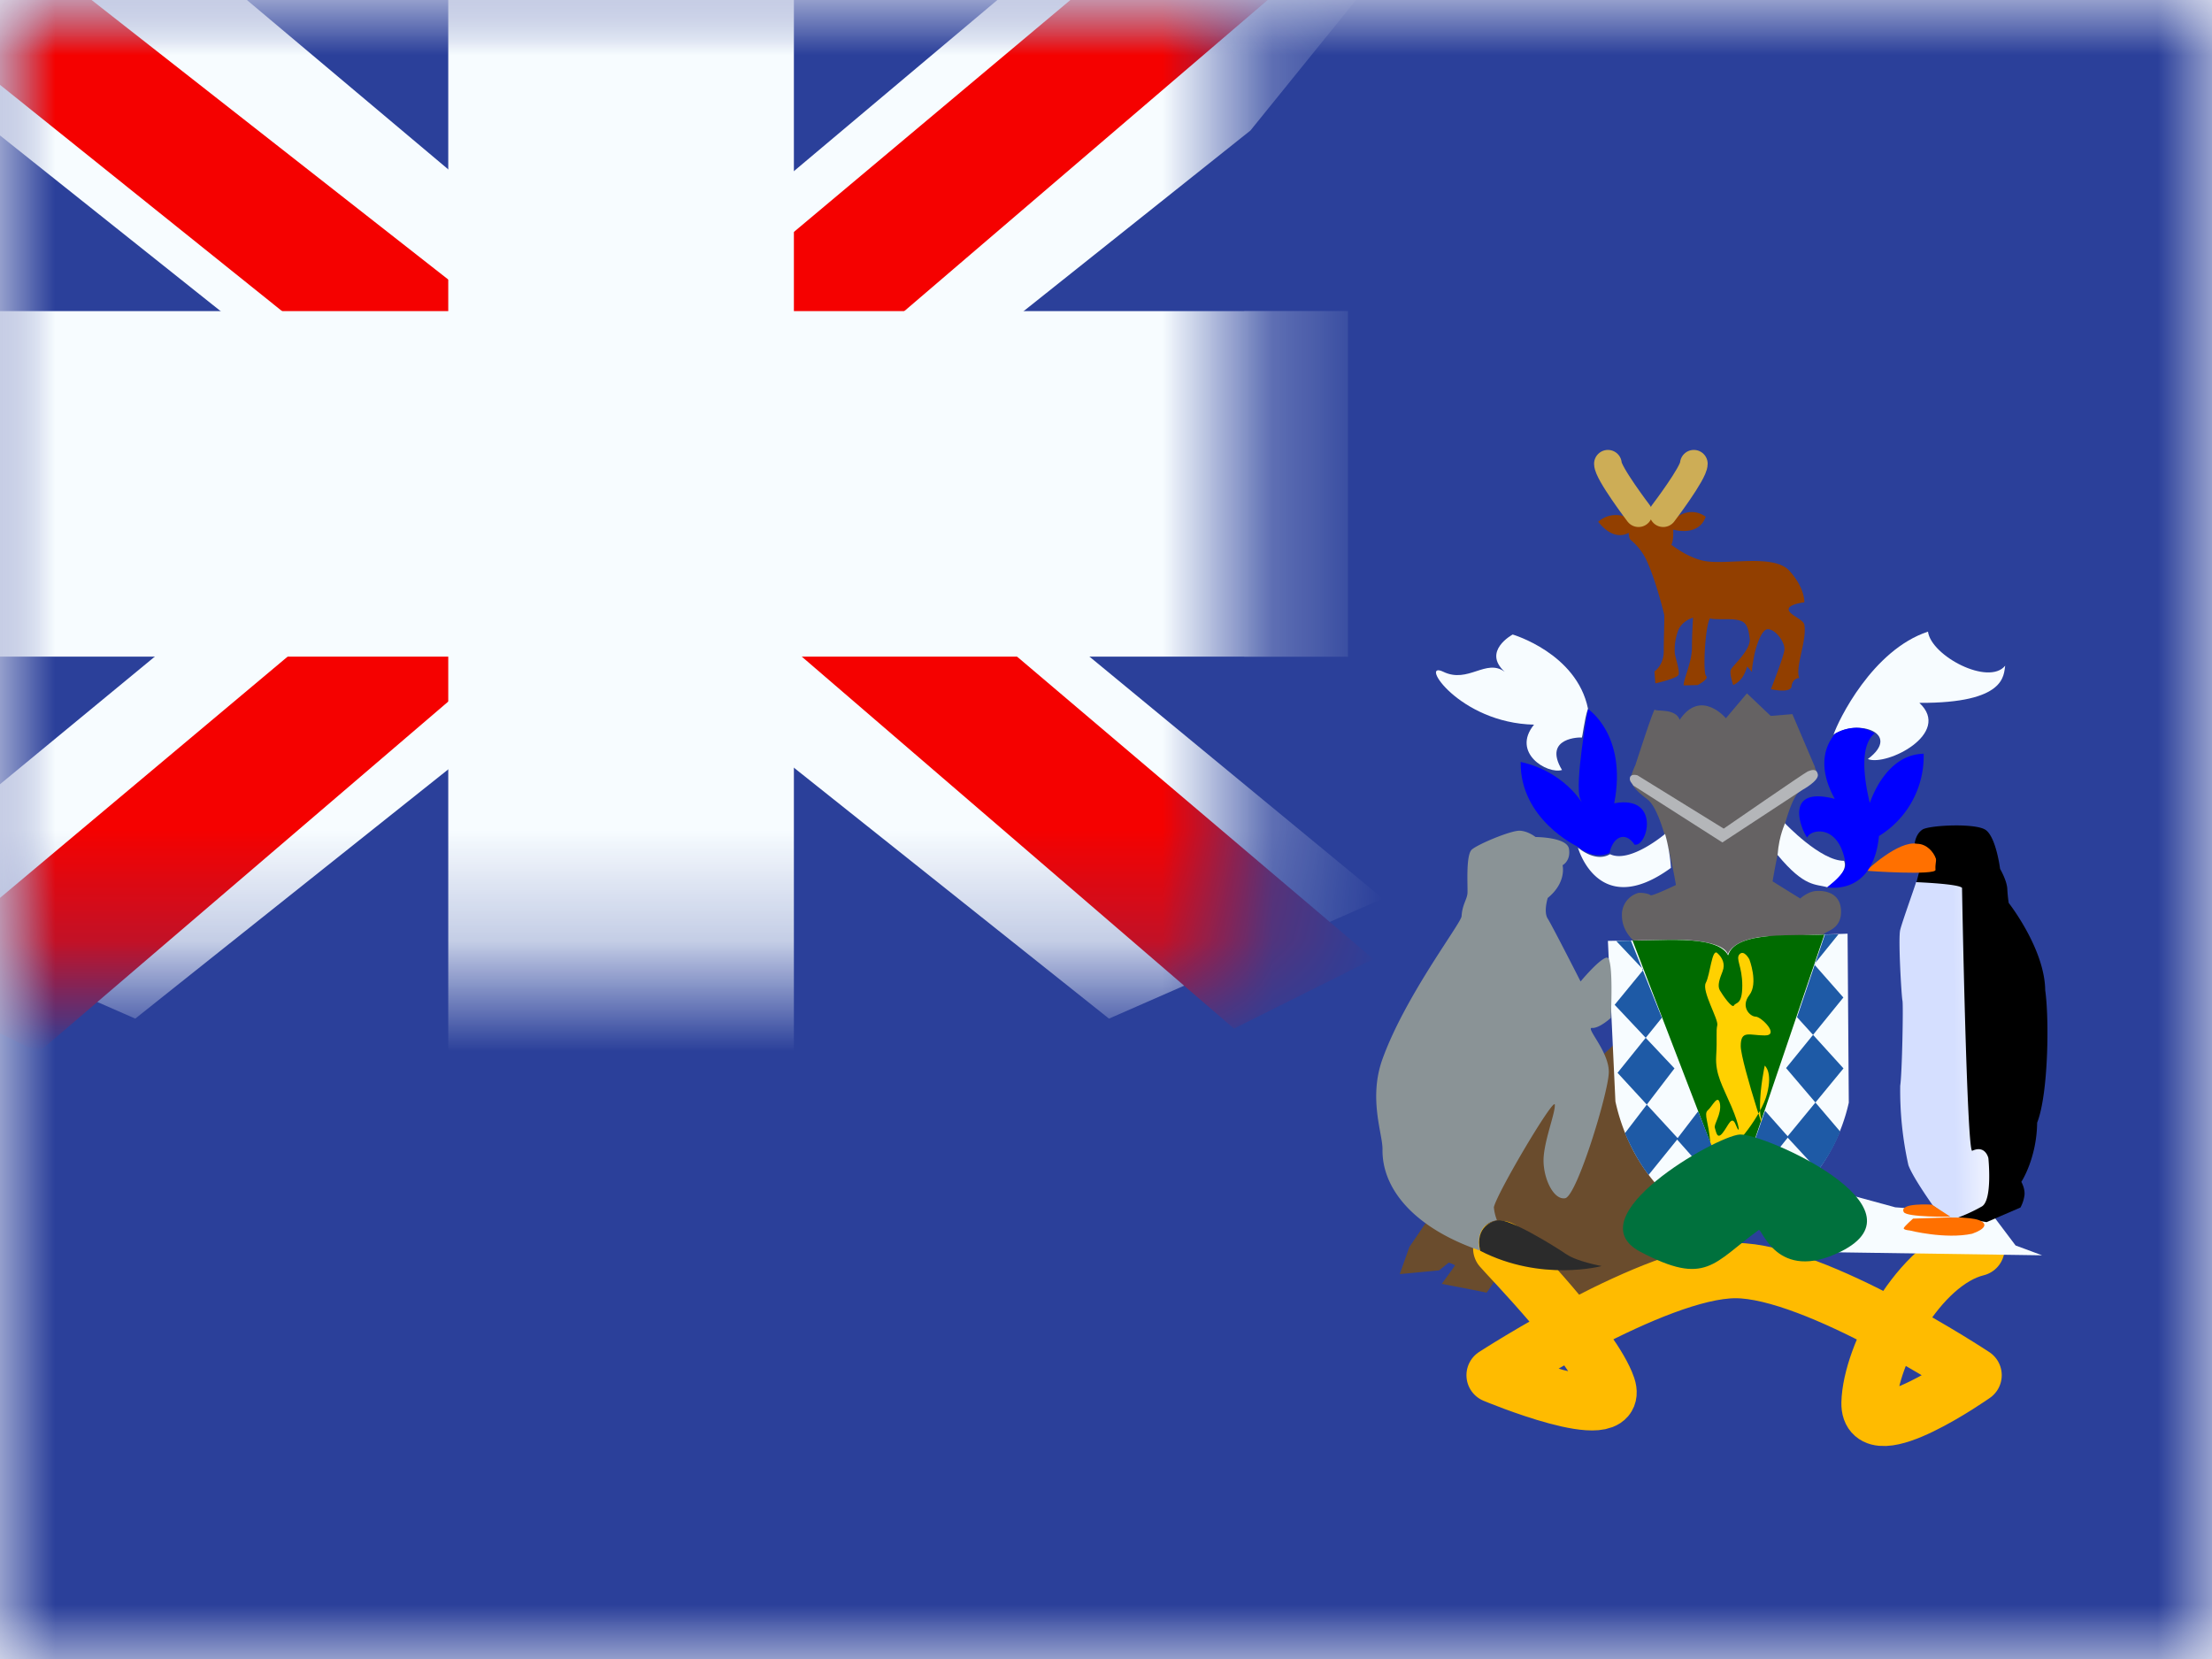
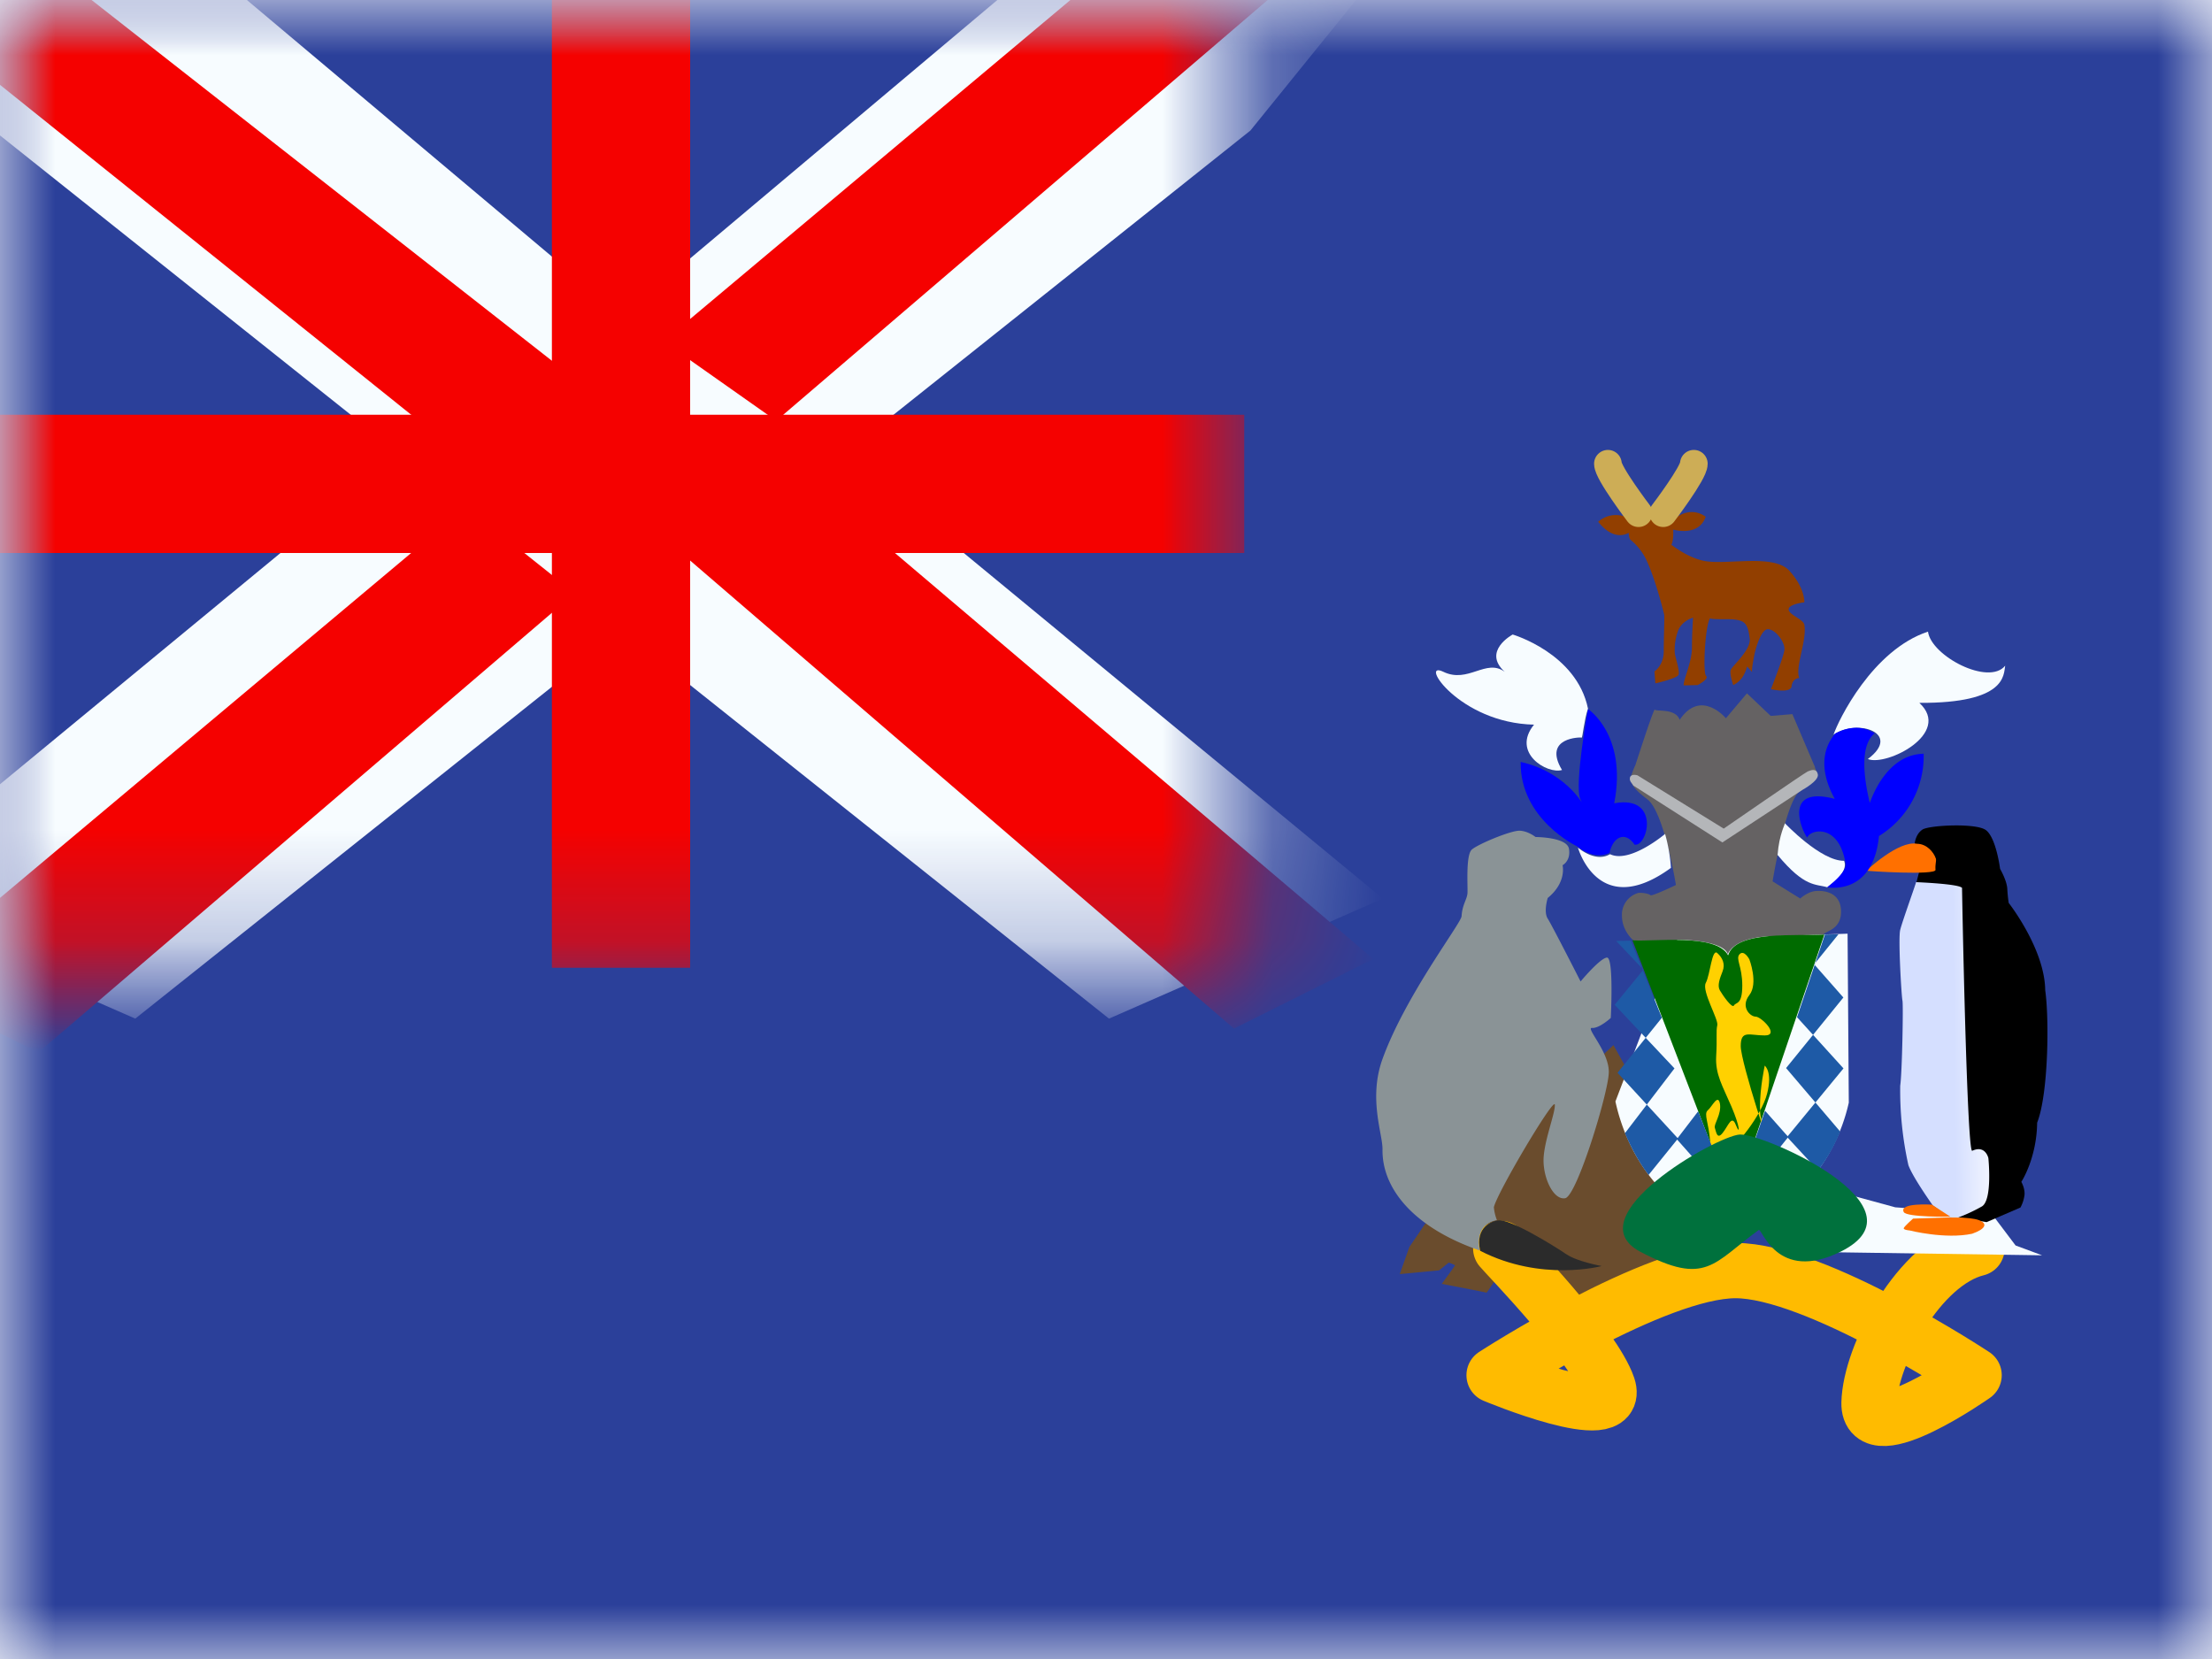
<svg xmlns="http://www.w3.org/2000/svg" width="20" height="15" fill="none">
  <mask id="a" maskUnits="userSpaceOnUse" x="0" y="0" width="20" height="15">
    <path fill="#fff" d="M0 0h20v15H0z" />
  </mask>
  <g mask="url(#a)">
    <path fill-rule="evenodd" clip-rule="evenodd" d="M0 0h20v15H0V0z" fill="#2B409A" />
    <path d="M15.199 11.595a.817.817 0 01-.178-.075s-.101.16-.154.169c-.053.009-.327-.099-.327-.099s-.192.15-.235.14a81.61 81.61 0 01-.486-.102l-.24-.15s-.134.215-.14.21c-.004-.004-.403-.08-.403-.08s.12-.164.12-.168a.298.298 0 00-.057-.024l-.087.07-.356.034.087-.245.14-.206 1.705-1.62.841 1.516-.124.456s-.068.174-.106.174z" fill="#6A4C2D" />
    <path d="M13.569 11.288c.06.072.842.872.97 1.25.126.38-1.03-.104-1.03-.104s1.456-.946 2.183-.946c.727 0 2.157.946 2.157.946s-.96.675-.95.25c.01-.427.45-1.266.976-1.396" stroke="#FB0" stroke-width=".5" stroke-linecap="round" stroke-linejoin="round" />
    <path d="M18.464 11.35l-.24-.089-.211-.28-.877-.065-.8-.218-.336.225.181.237.444.163 1.839.027z" fill="#F7FCFF" />
    <g filter="url(#GS_-__S__Georgia_and_S__Sandwich_Islands__filter0_d)">
      <path d="M14.962 6.166c.008.02.187-.016.225.092.192-.285.418-.014.418-.014l.19-.225.215.204.196-.016.206.483-1.623-.03s.165-.514.173-.494z" fill="#656263" />
    </g>
    <path d="M16.645 8.221c-.013-.153-.149-.17-.225-.165-.075.005-.143.068-.143.068l-.25-.155s.125-.772.258-.82c.126-.09.148-.128.148-.149a.509.509 0 00-.047-.103l-.816-.094-.772.09s-.06.12-.052.156c.008.035.01.074.149.178.152.115.258.775.258.775s-.217.104-.23.092c-.013-.013-.078-.026-.112-.02a.204.204 0 00-.146.206c0 .145.112.23.112.23s.738.54.848.739c.107-.24.808-.78.892-.821.034-.02.14-.054.128-.207z" fill="#656263" />
    <path d="M17.381 7.501c.062-.04.47-.06.568 0 .098.06.135.355.135.355s.061.104.065.18c.004.076.013.128.013.128s.326.415.33.79c.037.256.029.938-.073 1.197-.004.324-.143.535-.143.535s.033.056.029.116a.322.322 0 01-.037.116l-.306.132-.34-.056-.384-1.122.09-1.896.025-.096-.041-.255s.008-.084.07-.124z" fill="#000" />
-     <path d="M15.164 8.496s.413 0 .458.131c.078-.174.435-.163.435-.163l.648-.022.011 1.528a1.647 1.647 0 01-1.05 1.19c-.577-.182-.942-.659-1.06-1.201l-.068-1.452.626-.01z" fill="#F7FCFF" />
+     <path d="M15.164 8.496s.413 0 .458.131c.078-.174.435-.163.435-.163l.648-.022.011 1.528a1.647 1.647 0 01-1.05 1.19c-.577-.182-.942-.659-1.06-1.201z" fill="#F7FCFF" />
    <path d="M14.76 8.502l.912 2.372.823-2.424c-.255.016-.803-.04-.87.188-.106-.203-.683-.121-.864-.136z" fill="#006B00" />
    <path fill-rule="evenodd" clip-rule="evenodd" d="M15.817 8.674s.083.216 0 .323c-.083.107.007.195.057.195s.222.17.082.17c-.139 0-.217-.053-.217.096 0 .15.306 1.08.262.878-.045-.203-.088-.155-.088-.33 0-.176.043-.371.043-.371s.073.055.021.255c-.052.2-.29.49-.35.502-.06.011-.152.104-.164-.067-.012-.172-.061-.253-.022-.286.04-.034.092-.153.11-.06.016.095-.058.185-.046.219.012.034.019.11.07.046.052-.064.082-.17.12-.072.039.098.04.02-.04-.167s-.147-.29-.138-.455c.01-.165-.003-.226.01-.28.013-.052-.143-.31-.104-.383.04-.074.055-.314.104-.27.048.043.073.1.048.165-.025.064-.05.128-.025.172.025.043.111.168.128.137.017-.032.075-.001.075-.18 0-.178-.064-.241-.024-.284.041-.042.088.047.088.047z" fill="#FFD100" />
    <path d="M16.5 8.45l.123-.003-.22.272.264.3-.518.638.489.574a1.488 1.488 0 01-.2.352l-.28-.303.51-.62-.42-.463.252-.747zm-1.887.058l.246.26-.26.317.541.575-.448.586c.054.128.131.271.214.377l.266-.329-.547-.594.401-.498-.28-.697-.133.003z" fill="#1E5AA6" />
    <path d="M15.354 10.048l-.193.252.69.78c.122-.06.217-.128.322-.21l-.36-.407.146-.42.21.237-.657.82a1.452 1.452 0 01-.343-.205l.348-.432-.163-.415z" fill="#1E5AA6" />
    <path d="M17.74 8.032c0 .04.044 2.395.092 2.373.119-.056.146.066.146.066s.04.387-.062.439a1.503 1.503 0 01-.264.117l-.177-.129s-.18-.252-.22-.363a3.104 3.104 0 01-.074-.719c.017-.108.029-.738.02-.77-.008-.032-.04-.56-.02-.639.02-.08.147-.431.143-.431 0 0 .417.016.417.056z" fill="url(#GS_-__S__Georgia_and_S__Sandwich_Islands__paint0_linear)" />
    <path d="M17.332 7.629c.086 0 .151.072.172.136.004.027-.008.047-.004.1.004.051-.621.011-.625.007 0 0 .29-.275.457-.243z" fill="#FF7000" />
    <path d="M17.73 7.806a.05.05 0 11-.1 0 .05.05 0 01.1 0z" fill="#000" />
    <path d="M16.138 7.443s.325.344.536.34c.038.101-.096.195-.15.24-.107-.033-.204.006-.452-.293.015-.19.07-.28.066-.287zm1.294-1.732c.03.221.549.492.698.308-.015.083.012.34-.776.336.299.277-.297.576-.466.508.31-.232-.088-.37-.31-.22.042-.128.352-.767.854-.932z" fill="#F7FCFF" />
    <path fill-rule="evenodd" clip-rule="evenodd" d="M16.906 7.26c-.059-.243-.087-.522.043-.629-.172-.116-.36.004-.36.004 0 .003-.004.008-.01.015-.04.055-.173.24.01.573-.49-.127-.284.317-.248.35.019-.07.28-.137.344.225.022.074-.11.18-.152.214-.01.007-.015.011-.012.01 0 0 .414.085.468-.463a.847.847 0 00.404-.744c-.316.006-.455.354-.487.445z" fill="#00F" />
    <path d="M15.055 7.54s-.318.27-.498.183c-.134.08-.29-.06-.29-.06s.183.663.841.184a1.498 1.498 0 00-.053-.307z" fill="#F7FCFF" />
    <path d="M14.553 7.712c.027-.138.138-.206.226-.075.119.023.238-.452-.184-.374.12-.62-.237-.852-.237-.852s-.126.688-.069.815c.058.127-.084-.236-.54-.337-.007.52.51.763.51.763s.145.131.294.06z" fill="#00F" />
    <path d="M14.123 6.962c-.134.04-.46-.156-.253-.41-.678-.015-1.046-.587-.82-.478.225.109.386-.124.555 0-.207-.187.072-.337.072-.337s.578.169.681.67c-.034.097-.05.27-.057.262 0-.004-.358-.007-.178.293z" fill="#F7FCFF" />
    <path d="M15.422 4.672c-.064.186-.294.116-.294.116s.007.093-.016.138c.02.014.155.119.299.146.206.039.627-.068.769.09.142.157.134.284.134.284s-.184.02-.133.086c.033.042.125.073.133.117.026.138-.086.388-.046.481-.064.006-.069.071-.069.071-.003.074-.187.03-.187.03s.114-.288.122-.355c.008-.067-.08-.187-.15-.187-.068 0-.118.213-.118.213s-.034.16-.023.176l-.046-.052s-.018.065-.048.104c-.033.045-.078.064-.078.064s-.034-.098-.023-.135c.011-.037.188-.183.172-.288-.007-.046-.013-.127-.07-.153-.074-.034-.208-.01-.29-.026-.044.076-.065.493-.034.52.03.026-.076.082-.076.082l-.127.003c-.002-.056.075-.21.075-.342 0-.13.01-.27.01-.27s-.086.02-.13.104a.493.493 0 00-.035.22c.007.042.046.158.034.191-.011.034-.21.079-.21.079l-.008-.109s.084-.052.084-.183c0-.13.008-.318.004-.329-.002-.007-.069-.293-.157-.486-.058-.129-.148-.188-.153-.198-.011-.027-.011-.057-.011-.057s-.127.09-.276-.1c.137-.115.283-.03.283-.03s.039-.105.215-.098c.176.008.21.105.202.094 0 0 .13-.112.272-.011z" fill="#923F00" />
    <path d="M14.767 7.102l.806.515.725-.476s.151-.082.138-.14c-.013-.06-.065-.036-.091-.026-.026.01-.76.517-.76.517l-.78-.482s-.056-.017-.067.018c-.01.036.021.056.03.074z" fill="#B4B6B9" />
    <path d="M17.467 10.892s-.3-.02-.254.067c.025.048.422.042.422.042l-.168-.109zm.143.116l-.313.01s-.079.07-.084.086c-.005.017.052.021.052.021s.322.082.566.03c.123-.043.145-.093.059-.124-.087-.03-.278-.021-.28-.023z" fill="#FF7000" />
    <path d="M13.994 8.119s-.04.125 0 .187c.04.063.297.568.297.568s.174-.21.238-.216c.064-.005.035.546.035.546s-.105.096-.169.09c-.064-.005.157.217.151.404-.005.188-.29 1.12-.395 1.136-.104.017-.195-.175-.195-.342 0-.166.108-.43.102-.504-.006-.074-.52.792-.551.927a.416.416 0 00.028.118s-.202.017-.157.273c-.593-.205-.884-.557-.878-.915.002-.137-.129-.46 0-.816.207-.574.712-1.228.715-1.291.006-.103.047-.148.053-.205.005-.057-.018-.347.04-.398.058-.05.36-.176.436-.17.076.005.14.057.14.057s.285 0 .302.107c.018.109-.058.148-.058.148s.04.154-.134.296z" fill="#8A9396" />
    <path d="M14.164 11.341c.096.066.318.106.318.106s-.545.147-1.099-.138c-.05-.222.119-.272.16-.274.099-.025.525.24.62.306z" fill="#2B2B2B" />
    <path d="M14.83 11.317c.597.316.66.103 1.072-.196.028-.02.164.481.74.196.814-.402-.699-1.073-.913-1.059-.214.015-1.494.744-.898 1.06z" fill="#00713D" />
    <path d="M14.815 4.64s-.277-.364-.277-.447m.5.447s.277-.364.277-.447" stroke="#CDAD56" stroke-width=".25" stroke-linecap="round" />
    <path fill="#2B409A" d="M0 0h11.25v8.75H0z" />
    <mask id="b" maskUnits="userSpaceOnUse" x="0" y="0" width="12" height="9">
      <path fill="#fff" d="M0 0h11.25v8.75H0z" />
    </mask>
    <g mask="url(#b)">
      <path d="M-1.253 8.125L1.223 9.21l10.083-8.03 1.306-1.614-2.647-.363-4.113 3.46-3.31 2.332-3.795 3.129z" fill="#F7FCFF" />
      <path d="M-.914 8.886l1.261.63L12.143-.583h-1.77L-.915 8.886z" fill="#F50100" />
      <path d="M12.503 8.125L10.027 9.21-.056 1.18-1.362-.434l2.647-.363 4.113 3.46 3.31 2.332 3.795 3.129z" fill="#F7FCFF" />
      <path d="M12.418 8.67l-1.261.63-5.023-4.323-1.489-.483-6.133-4.921H.283l6.13 4.804 1.628.58 4.377 3.714z" fill="#F50100" />
      <mask id="c" maskUnits="userSpaceOnUse" x="-1" y="-1" width="14" height="11" fill="#000">
        <path fill="#fff" d="M-1-1h14v11H-1z" />
        <path fill-rule="evenodd" clip-rule="evenodd" d="M6.24 0H4.99v3.75H0V5h4.99v3.75h1.25V5h5.01V3.75H6.24V0z" />
      </mask>
      <path fill-rule="evenodd" clip-rule="evenodd" d="M6.24 0H4.99v3.75H0V5h4.99v3.75h1.25V5h5.01V3.75H6.24V0z" fill="#F50100" />
-       <path d="M4.99 0v-.938h-.937V0h.937zm1.25 0h.938v-.938H6.24V0zM4.99 3.75v.938h.938V3.75H4.99zM0 3.75v-.938h-.938v.938H0zM0 5h-.938v.938H0V5zm4.99 0h.938v-.938H4.99V5zm0 3.75h-.937v.938h.937V8.75zm1.25 0v.938h.938V8.75H6.24zm0-3.75v-.938h-.937V5h.937zm5.01 0v.938h.938V5h-.938zm0-1.25h.938v-.938h-.938v.938zm-5.01 0h-.937v.938h.937V3.75zM4.99.937h1.25V-.938H4.99V.938zm.938 2.813V0H4.053v3.75h1.875zM0 4.688h4.99V2.813H0v1.874zM.938 5V3.75H-.938V5H.938zm4.052-.938H0v1.875h4.99V4.063zm.938 4.688V5H4.053v3.75h1.875zm.312-.938H4.99v1.875h1.25V7.813zM5.303 5v3.75h1.875V5H5.303zm5.947-.938H6.24v1.875h5.01V4.063zm-.938-.312V5h1.876V3.75h-1.876zm-4.072.938h5.01V2.813H6.24v1.874zM5.303 0v3.75h1.875V0H5.303z" fill="#F7FCFF" mask="url(#c)" />
    </g>
  </g>
  <defs>
    <linearGradient id="GS_-__S__Georgia_and_S__Sandwich_Islands__paint0_linear" x1="17.672" y1="9.754" x2="18.136" y2="9.749" gradientUnits="userSpaceOnUse">
      <stop stop-color="#D5DFFF" />
      <stop offset="1" stop-color="#fff" />
    </linearGradient>
    <filter id="GS_-__S__Georgia_and_S__Sandwich_Islands__filter0_d" x="14.789" y="6.019" width="1.623" height=".921" filterUnits="userSpaceOnUse" color-interpolation-filters="sRGB">
      <feFlood flood-opacity="0" result="BackgroundImageFix" />
      <feColorMatrix in="SourceAlpha" values="0 0 0 0 0 0 0 0 0 0 0 0 0 0 0 0 0 0 127 0" />
      <feOffset dy=".25" />
      <feColorMatrix values="0 0 0 0 1 0 0 0 0 1 0 0 0 0 1 0 0 0 1 0" />
      <feBlend in2="BackgroundImageFix" result="effect1_dropShadow" />
      <feBlend in="SourceGraphic" in2="effect1_dropShadow" result="shape" />
    </filter>
  </defs>
</svg>